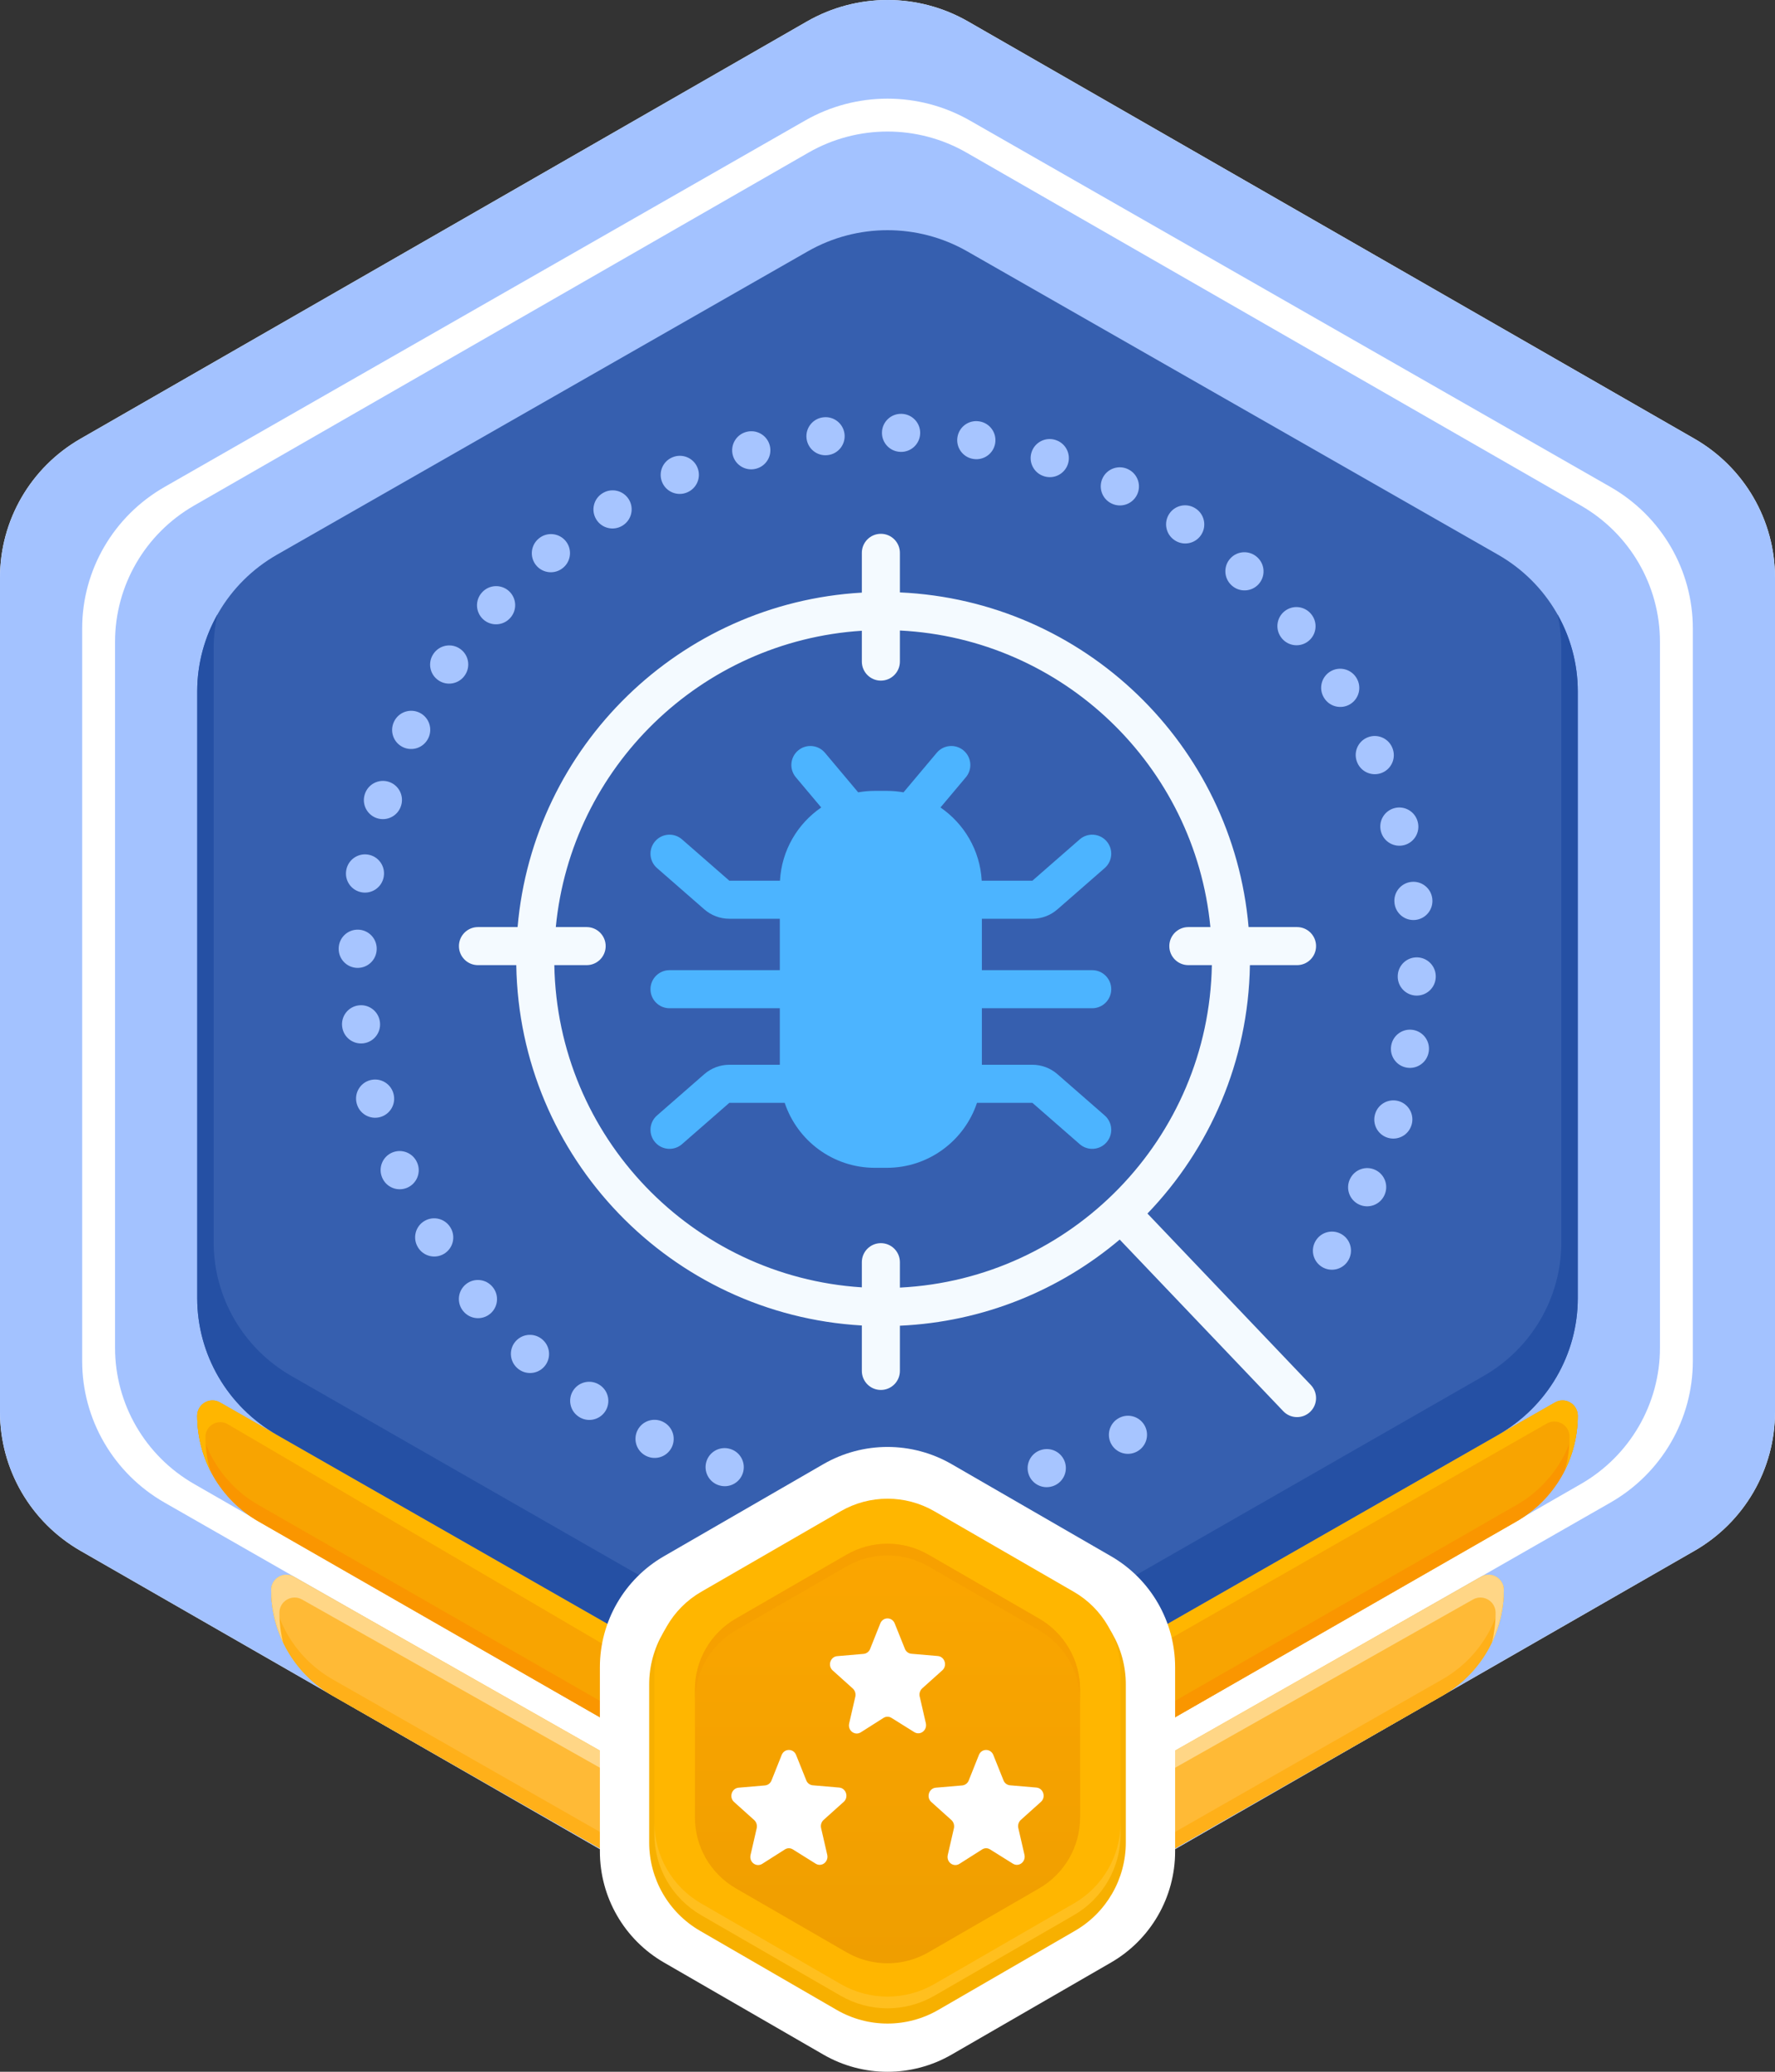
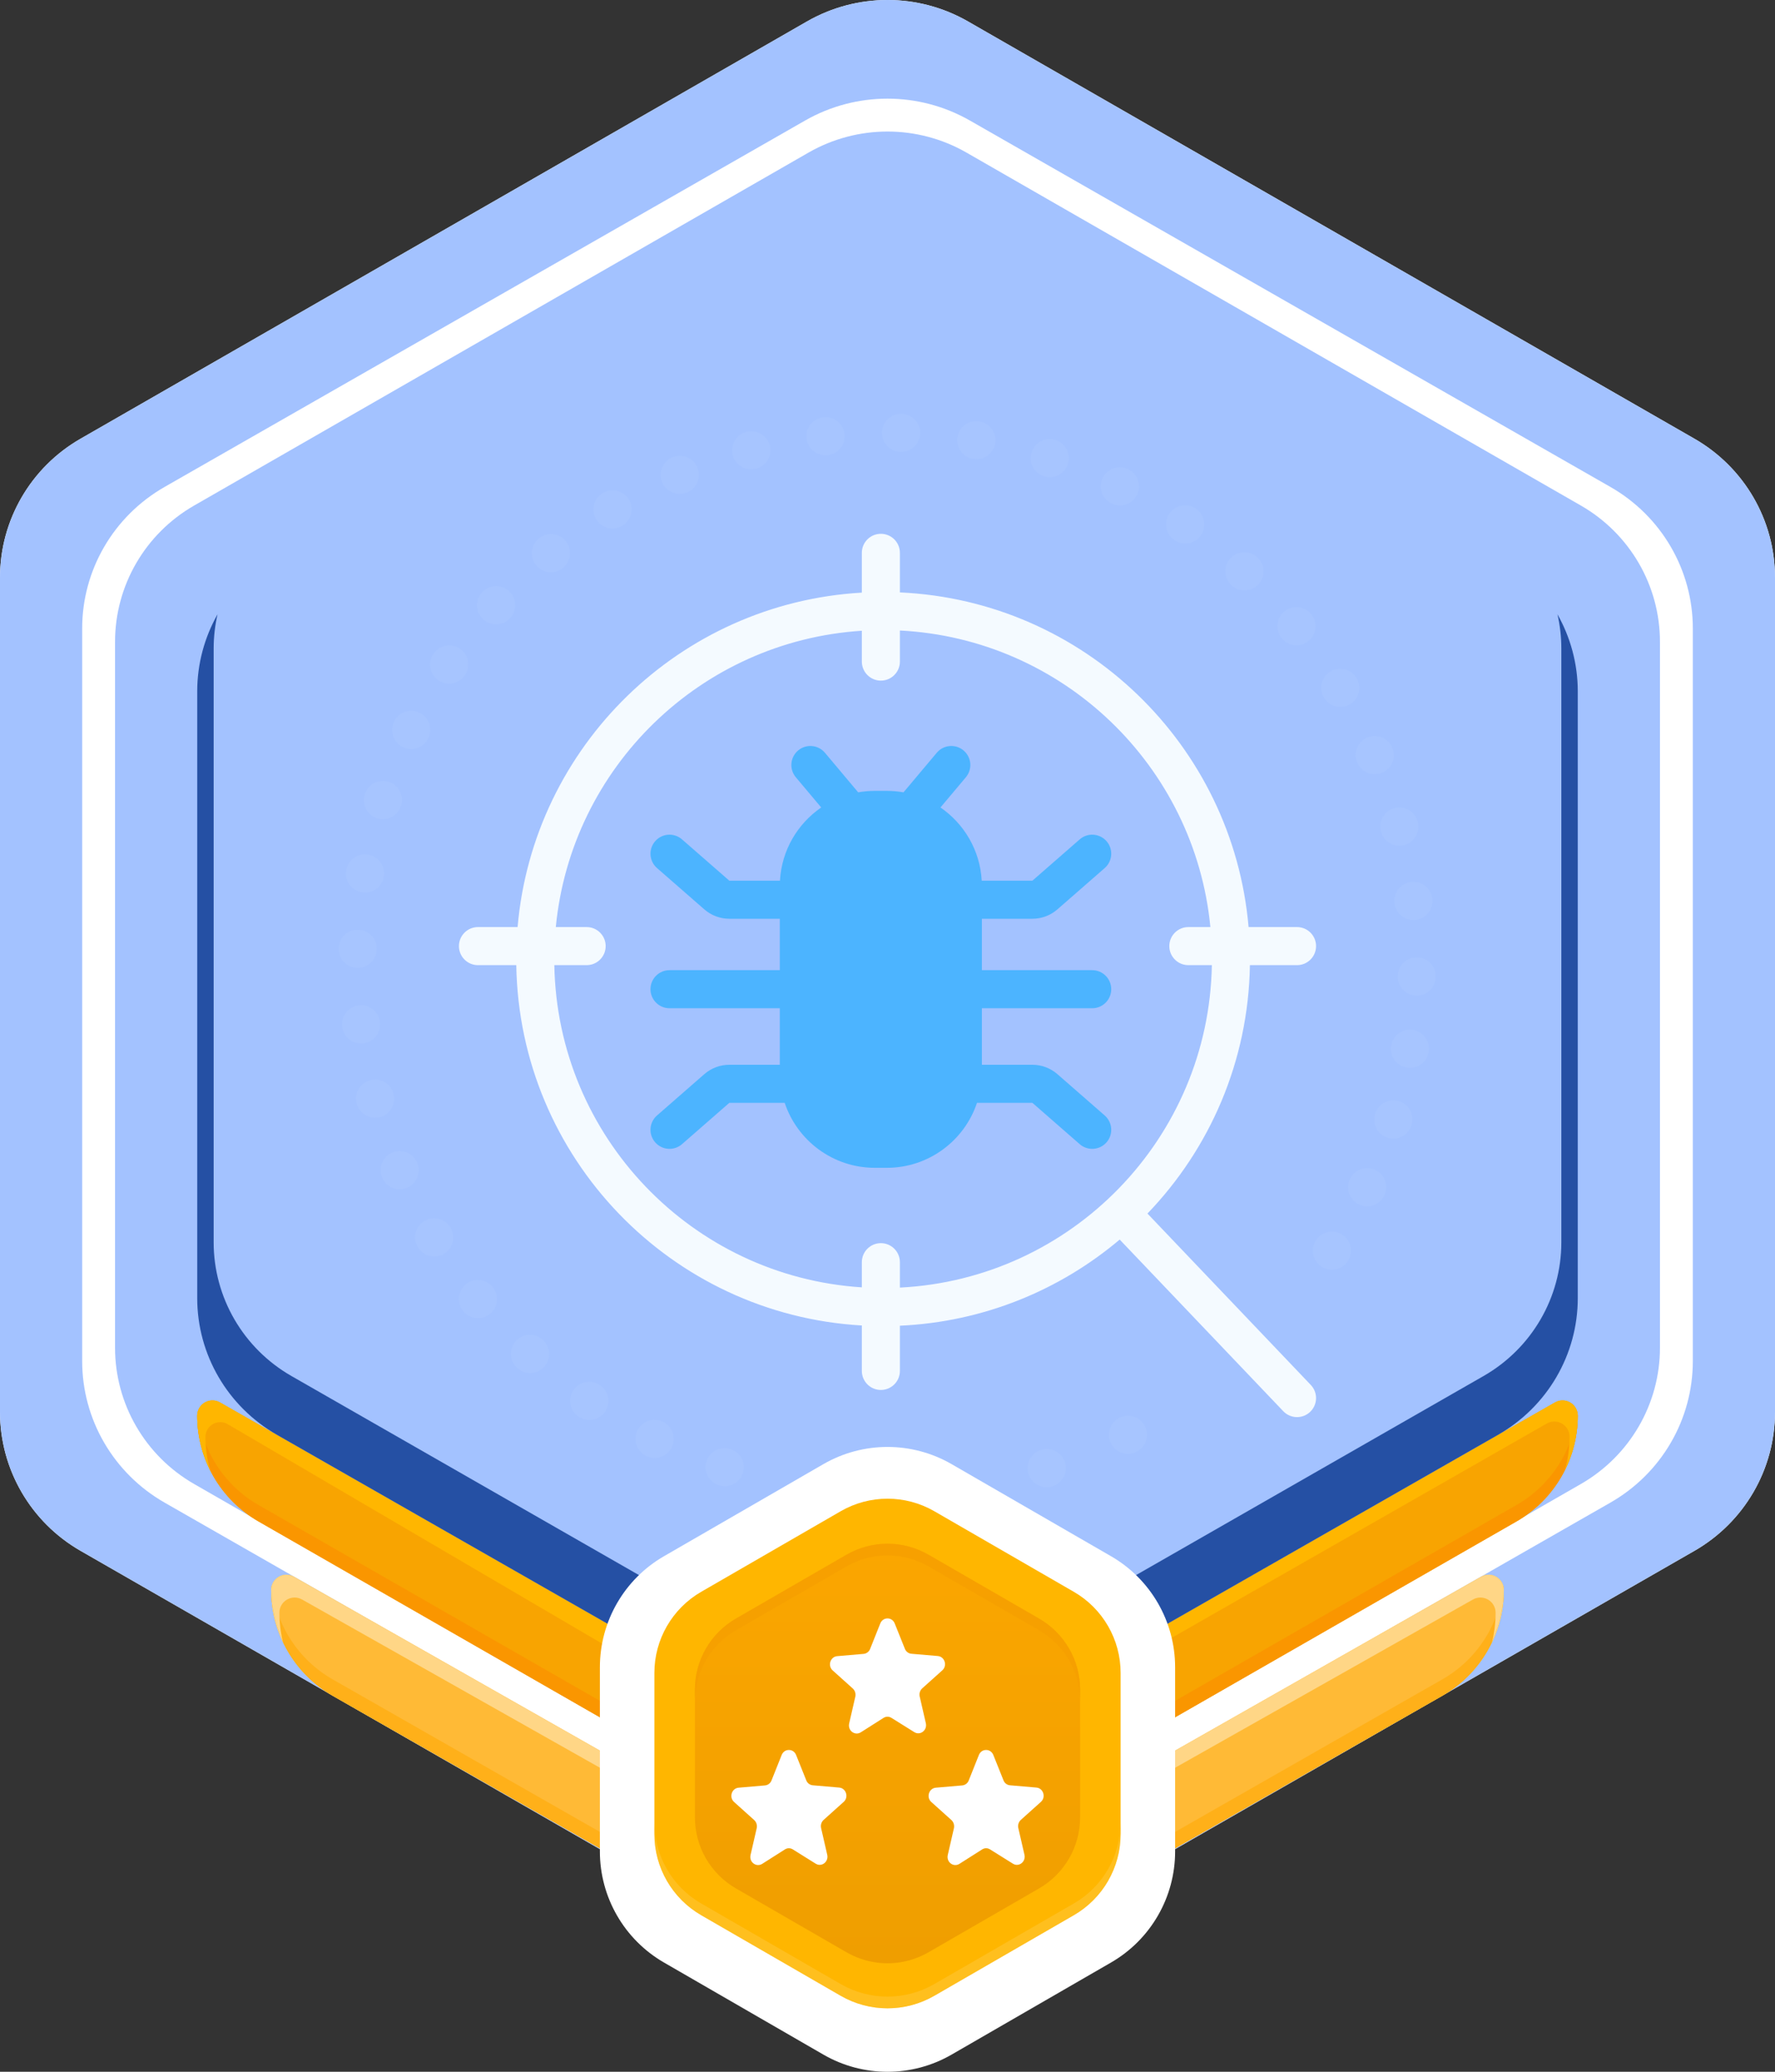
<svg xmlns="http://www.w3.org/2000/svg" width="108" height="126" viewBox="0 0 108 126" fill="none">
  <rect x="0" y="0" width="108" height="126" fill="#333333" stroke="none" />
  <path d="M49.099 1.306C52.132 -0.435 55.868 -0.435 58.901 1.306L103.098 26.682C106.132 28.423 108 31.642 108 35.124V85.876C108 89.359 106.132 92.577 103.098 94.318L58.901 119.694C55.868 121.435 52.132 121.435 49.099 119.694L4.902 94.318C1.868 92.577 0 89.359 0 85.876V35.124C0 31.642 1.868 28.423 4.902 26.682L49.099 1.306Z" fill="white" />
  <path fill-rule="evenodd" clip-rule="evenodd" d="M58.901 1.306C55.868 -0.435 52.132 -0.435 49.099 1.306L4.902 26.682C1.868 28.423 0 31.642 0 35.124V85.876C0 89.359 1.868 92.577 4.902 94.318L49.099 119.694C52.132 121.435 55.868 121.435 58.901 119.694L103.098 94.318C106.132 92.577 108 89.359 108 85.876V35.124C108 31.642 106.132 28.423 103.098 26.682L58.901 1.306ZM59.014 7.331C55.911 5.556 52.089 5.556 48.986 7.331L10.014 29.615C6.911 31.389 5 34.667 5 38.216V82.784C5 86.332 6.911 89.611 10.014 91.385L48.986 113.669C52.089 115.444 55.911 115.444 59.014 113.669L97.986 91.385C101.089 89.611 103 86.332 103 82.784V38.216C103 34.667 101.089 31.389 97.986 29.615L59.014 7.331Z" fill="#A3C2FF" />
  <path d="M49.191 9.282C52.167 7.573 55.833 7.573 58.809 9.282L96.191 30.748C99.167 32.457 101 35.615 101 39.033V81.967C101 85.385 99.167 88.543 96.191 90.252L58.809 111.718C55.833 113.427 52.167 113.427 49.191 111.718L11.809 90.252C8.833 88.543 7 85.385 7 81.967V39.033C7 35.615 8.833 32.457 11.809 30.748L49.191 9.282Z" fill="#A3C2FF" />
  <path d="M92.273 92.53C94.578 91.208 96 88.754 96 86.097C96 85.385 95.231 84.939 94.613 85.292L58.85 105.714C55.849 107.428 52.151 107.428 49.15 105.714L13.387 85.292C12.769 84.939 12 85.385 12 86.097C12 88.754 13.422 91.208 15.727 92.53L49.191 111.718C52.167 113.427 55.833 113.427 58.809 111.718L92.273 92.53Z" fill="#F8A401" />
  <path d="M95.963 85.835C95.727 88.202 94.363 90.332 92.273 91.53L58.809 110.718C55.833 112.427 52.167 112.427 49.191 110.718L15.727 91.53C13.637 90.332 12.273 88.202 12.037 85.835C12.013 85.917 12 86.005 12 86.097C12 88.754 13.422 91.208 15.727 92.53L49.191 111.718C52.167 113.427 55.833 113.427 58.809 111.718L92.273 92.53C94.578 91.208 96 88.754 96 86.097C96 86.005 95.987 85.917 95.963 85.835Z" fill="#FA9600" />
  <path d="M95.216 89.415C95.723 88.402 96 87.269 96 86.097C96 85.385 95.231 84.939 94.613 85.292L58.85 105.714C55.849 107.428 52.151 107.428 49.15 105.714L13.387 85.292C12.769 84.939 12 85.385 12 86.097C12 87.278 12.281 88.418 12.795 89.438C12.602 88.783 12.5 88.096 12.5 87.395C12.5 86.698 13.256 86.265 13.858 86.617L48.65 107C51.651 108.714 55.349 108.714 58.35 107L94.113 86.577C94.731 86.225 95.5 86.671 95.5 87.382C95.5 88.08 95.402 88.763 95.216 89.415Z" fill="#FFB600" />
  <path d="M87.763 103.132C90.074 101.814 91.5 99.358 91.5 96.698C91.5 95.988 90.734 95.542 90.117 95.893L58.85 113.652C55.849 115.366 52.151 115.366 49.15 113.652L17.883 95.893C17.266 95.542 16.5 95.988 16.5 96.698C16.5 99.358 17.926 101.814 20.236 103.132L49.191 119.656C52.167 121.365 55.833 121.365 58.809 119.656L87.763 103.132Z" fill="#FFBA36" />
  <path d="M91.463 96.436C91.226 98.806 89.859 100.937 87.763 102.132L58.809 118.656C55.833 120.365 52.167 120.365 49.191 118.656L20.236 102.132C18.142 100.937 16.774 98.806 16.537 96.436C16.513 96.518 16.5 96.606 16.5 96.698C16.5 99.358 17.926 101.814 20.236 103.132L49.191 119.656C52.167 121.365 55.833 121.365 58.809 119.656L87.763 103.132C90.074 101.814 91.5 99.358 91.5 96.698C91.5 96.606 91.487 96.518 91.463 96.436Z" fill="#FFB019" />
  <path d="M90.776 99.893C91.245 98.912 91.5 97.823 91.5 96.698C91.5 95.988 90.734 95.542 90.117 95.893L58.85 113.652C55.849 115.366 52.151 115.366 49.15 113.652L17.883 95.893C17.266 95.542 16.5 95.988 16.5 96.698C16.5 97.823 16.755 98.912 17.224 99.893C17.077 99.309 17 98.702 17 98.084C17 97.376 17.763 96.931 18.38 97.279L49.15 114.652C52.151 116.366 55.849 116.366 58.85 114.652L89.621 97.279C90.237 96.931 91 97.376 91 98.084C91 98.702 90.923 99.309 90.776 99.893Z" fill="#FFD686" />
-   <path d="M49.15 15.286C52.151 13.571 55.849 13.571 58.85 15.286L91.15 33.737C94.151 35.452 96 38.62 96 42.048V78.951C96 82.38 94.151 85.548 91.15 87.263L58.85 105.714C55.849 107.429 52.151 107.429 49.15 105.714L16.85 87.263C13.849 85.548 12 82.38 12 78.951V42.048C12 38.62 13.849 35.452 16.85 33.737L49.15 15.286Z" fill="#365FAF" />
  <path d="M13.236 37.36C12.439 38.769 12 40.378 12 42.048V78.951C12 82.38 13.849 85.548 16.85 87.263L49.15 105.714C52.151 107.429 55.849 107.429 58.85 105.714L91.15 87.263C94.151 85.548 96 82.38 96 78.951V42.048C96 40.378 95.561 38.769 94.764 37.36C94.919 38.036 95 38.735 95 39.445V75.555C95 78.91 93.195 82.01 90.266 83.687L58.734 101.742C55.805 103.419 52.195 103.419 49.266 101.742L17.734 83.687C14.805 82.01 13 78.91 13 75.555V39.445C13 38.735 13.081 38.036 13.236 37.36Z" fill="#2550A4" />
  <path d="M50.1 89.045C52.514 87.652 55.486 87.652 57.9 89.045L67.6 94.646C70.013 96.039 71.5 98.614 71.5 101.4V112.601C71.5 115.388 70.013 117.963 67.6 119.356L57.9 124.957C55.486 126.35 52.514 126.35 50.1 124.957L40.4 119.356C37.986 117.963 36.5 115.388 36.5 112.601V101.4C36.5 98.614 37.986 96.039 40.4 94.646L50.1 89.045Z" fill="white" />
-   <path d="M50.908 92.262C52.821 91.156 55.179 91.156 57.092 92.262L65.408 97.073C67.321 98.18 68.5 100.226 68.5 102.439V112.061C68.5 114.275 67.321 116.321 65.408 117.427L57.092 122.238C55.179 123.345 52.821 123.345 50.908 122.238L42.592 117.427C40.679 116.321 39.5 114.275 39.5 112.061V102.439C39.5 100.226 40.679 98.18 42.592 97.073L50.908 92.262Z" fill="#F7B000" />
  <path d="M51.152 91.91C52.915 90.893 55.086 90.893 56.849 91.91L65.336 96.81C67.099 97.828 68.184 99.709 68.184 101.744V111.544C68.184 113.579 67.099 115.46 65.336 116.478L56.849 121.378C55.086 122.395 52.915 122.395 51.152 121.378L42.665 116.478C40.902 115.46 39.816 113.579 39.816 111.544V101.744C39.816 99.709 40.902 97.828 42.665 96.81L51.152 91.91Z" fill="#FFB600" />
  <path opacity="0.5" d="M39.816 110.832V111.544C39.816 113.579 40.902 115.46 42.665 116.478L51.152 121.378C52.915 122.395 55.086 122.395 56.849 121.378L65.336 116.478C67.099 115.46 68.184 113.579 68.184 111.544V110.832C68.184 112.867 67.099 114.748 65.336 115.765L56.849 120.666C55.086 121.683 52.915 121.683 51.152 120.666L42.665 115.765C40.902 114.748 39.816 112.867 39.816 110.832Z" fill="#FFC83D" />
  <path d="M51.508 94.553C53.05 93.663 54.95 93.663 56.493 94.553L63.225 98.44C64.767 99.331 65.718 100.976 65.718 102.757V110.531C65.718 112.312 64.767 113.958 63.225 114.848L56.493 118.735C54.95 119.625 53.05 119.625 51.508 118.735L44.776 114.848C43.233 113.958 42.283 112.312 42.283 110.531V102.757C42.283 100.976 43.233 99.331 44.776 98.44L51.508 94.553Z" fill="url(#paint0_linear_323_7186)" />
  <path opacity="0.7" d="M56.493 94.553C54.95 93.663 53.05 93.663 51.508 94.553L44.776 98.44C43.233 99.331 42.283 100.976 42.283 102.757V103.469C42.283 101.688 43.233 100.043 44.776 99.152L51.508 95.265C53.05 94.375 54.95 94.375 56.493 95.265L63.225 99.152C64.767 100.043 65.718 101.688 65.718 103.469V102.757C65.718 100.976 64.767 99.331 63.225 98.44L56.493 94.553Z" fill="#F69E00" />
  <path d="M56.112 102.683L57.336 101.585C57.653 101.3 57.483 100.755 57.063 100.716L55.456 100.578C55.279 100.563 55.124 100.448 55.058 100.278L54.439 98.734C54.276 98.327 53.724 98.327 53.561 98.734L52.942 100.286C52.876 100.455 52.721 100.57 52.544 100.586L50.937 100.724C50.517 100.763 50.347 101.308 50.664 101.592L51.888 102.691C52.021 102.814 52.08 102.998 52.043 103.183L51.667 104.819C51.571 105.25 52.013 105.58 52.374 105.357L53.753 104.481C53.908 104.381 54.092 104.381 54.247 104.481L55.626 105.342C55.987 105.572 56.429 105.234 56.333 104.804L55.957 103.167C55.92 102.991 55.979 102.806 56.112 102.683Z" fill="white" />
  <path d="M50.112 110.683L51.336 109.585C51.653 109.3 51.483 108.755 51.063 108.716L49.456 108.578C49.279 108.563 49.124 108.448 49.058 108.278L48.439 106.734C48.276 106.327 47.724 106.327 47.561 106.734L46.942 108.286C46.876 108.455 46.721 108.57 46.544 108.586L44.937 108.724C44.517 108.763 44.347 109.308 44.664 109.592L45.888 110.691C46.021 110.814 46.08 110.998 46.043 111.183L45.667 112.819C45.571 113.25 46.013 113.58 46.374 113.357L47.753 112.481C47.908 112.381 48.092 112.381 48.247 112.481L49.626 113.342C49.987 113.572 50.429 113.234 50.333 112.804L49.957 111.167C49.92 110.991 49.979 110.806 50.112 110.683Z" fill="white" />
  <path d="M62.112 110.683L63.336 109.585C63.653 109.3 63.483 108.755 63.063 108.716L61.456 108.578C61.279 108.563 61.124 108.448 61.058 108.278L60.439 106.734C60.276 106.327 59.724 106.327 59.561 106.734L58.942 108.286C58.876 108.455 58.721 108.57 58.544 108.586L56.937 108.724C56.517 108.763 56.347 109.308 56.664 109.592L57.888 110.691C58.021 110.814 58.08 110.998 58.043 111.183L57.667 112.819C57.571 113.25 58.013 113.58 58.374 113.357L59.753 112.481C59.908 112.381 60.092 112.381 60.247 112.481L61.626 113.342C61.987 113.572 62.429 113.234 62.333 112.804L61.957 111.167C61.92 110.991 61.979 110.806 62.112 110.683Z" fill="white" />
  <path fill-rule="evenodd" clip-rule="evenodd" d="M54.789 27.482C54.151 27.466 53.646 26.934 53.663 26.295C53.679 25.656 54.211 25.152 54.849 25.169L54.861 25.169C55.5 25.186 56.005 25.717 55.988 26.356C55.971 26.995 55.44 27.499 54.801 27.483L54.789 27.482ZM51.385 26.396C51.458 27.031 51.003 27.605 50.368 27.679L50.357 27.68C49.722 27.754 49.148 27.299 49.074 26.664C49 26.029 49.455 25.455 50.09 25.381L50.102 25.38C50.737 25.306 51.311 25.761 51.385 26.396ZM58.258 26.576C58.364 25.945 58.961 25.521 59.592 25.628L59.603 25.63C60.233 25.736 60.658 26.334 60.551 26.964C60.444 27.594 59.847 28.018 59.216 27.912L59.206 27.91C58.575 27.803 58.151 27.206 58.258 26.576ZM46.835 27.088C46.998 27.706 46.63 28.339 46.012 28.503L46.002 28.506C45.384 28.669 44.75 28.301 44.587 27.684C44.423 27.066 44.791 26.432 45.408 26.268L45.42 26.265C46.038 26.102 46.671 26.47 46.835 27.088ZM62.765 27.504C62.961 26.896 63.612 26.561 64.221 26.757L64.232 26.761C64.841 26.956 65.175 27.608 64.979 28.217C64.783 28.825 64.131 29.16 63.523 28.964L63.512 28.96C62.904 28.765 62.569 28.113 62.765 27.504ZM42.431 28.424C42.682 29.012 42.408 29.692 41.82 29.942L41.81 29.947C41.222 30.197 40.542 29.924 40.292 29.336C40.041 28.748 40.314 28.068 40.902 27.818L40.913 27.813C41.501 27.563 42.181 27.836 42.431 28.424ZM67.093 29.069C67.373 28.495 68.066 28.257 68.641 28.538L68.651 28.543C69.225 28.825 69.463 29.518 69.182 30.092C68.901 30.666 68.207 30.903 67.633 30.622L67.623 30.617C67.049 30.336 66.812 29.643 67.093 29.069ZM38.265 30.378C38.596 30.924 38.423 31.636 37.876 31.967L37.867 31.973C37.321 32.305 36.609 32.131 36.277 31.585C35.945 31.039 36.118 30.327 36.665 29.995L36.675 29.989C37.221 29.657 37.933 29.831 38.265 30.378ZM71.151 31.238C71.511 30.709 72.231 30.573 72.759 30.933L72.769 30.939C73.297 31.299 73.433 32.02 73.073 32.547C72.713 33.076 71.993 33.212 71.465 32.852L71.456 32.846C70.928 32.486 70.791 31.766 71.151 31.238ZM34.419 32.904C34.824 33.398 34.753 34.127 34.26 34.533L34.251 34.54C33.758 34.946 33.028 34.875 32.622 34.382C32.216 33.888 32.287 33.159 32.781 32.753L32.79 32.745C33.283 32.339 34.013 32.411 34.419 32.904ZM74.86 33.962C75.291 33.49 76.023 33.457 76.495 33.888L76.504 33.896C76.976 34.328 77.008 35.059 76.577 35.531C76.146 36.003 75.414 36.035 74.942 35.604L74.934 35.597C74.462 35.166 74.429 34.434 74.86 33.962ZM30.969 35.95C31.441 36.382 31.474 37.114 31.042 37.585L31.035 37.593C30.604 38.065 29.872 38.098 29.4 37.667C28.928 37.236 28.895 36.504 29.326 36.032L29.334 36.023C29.765 35.552 30.497 35.519 30.969 35.95ZM78.146 37.184C78.639 36.778 79.368 36.849 79.775 37.343L79.782 37.352C80.188 37.845 80.117 38.575 79.623 38.98C79.129 39.386 78.4 39.315 77.994 38.822L77.987 38.813C77.581 38.319 77.652 37.59 78.146 37.184ZM27.985 39.454C28.514 39.814 28.65 40.534 28.29 41.062L28.284 41.071C27.924 41.599 27.204 41.736 26.675 41.376C26.147 41.016 26.011 40.296 26.371 39.768L26.378 39.758C26.738 39.23 27.457 39.094 27.985 39.454ZM80.942 40.839C81.488 40.507 82.2 40.681 82.532 41.227L82.538 41.237C82.87 41.783 82.696 42.495 82.15 42.827C81.604 43.158 80.892 42.985 80.56 42.438L80.554 42.429C80.222 41.883 80.396 41.171 80.942 40.839ZM25.53 43.346C26.104 43.627 26.341 44.32 26.06 44.894L26.055 44.904C25.774 45.478 25.081 45.716 24.507 45.435C23.933 45.154 23.695 44.461 23.976 43.887L23.981 43.876C24.262 43.302 24.956 43.065 25.53 43.346ZM83.191 44.854C83.779 44.603 84.459 44.876 84.71 45.464L84.714 45.475C84.965 46.063 84.691 46.743 84.103 46.993C83.515 47.244 82.835 46.97 82.585 46.382L82.581 46.372C82.33 45.784 82.603 45.104 83.191 44.854ZM23.655 47.548C24.263 47.744 24.598 48.396 24.402 49.005L24.398 49.015C24.203 49.624 23.551 49.958 22.942 49.763C22.334 49.567 21.999 48.915 22.195 48.306L22.199 48.295C22.395 47.687 23.047 47.352 23.655 47.548ZM84.844 49.148C85.462 48.985 86.095 49.353 86.259 49.97L86.262 49.982C86.426 50.6 86.058 51.233 85.44 51.397C84.822 51.56 84.188 51.192 84.025 50.574L84.022 50.564C83.858 49.946 84.226 49.312 84.844 49.148ZM22.402 51.977C23.032 52.083 23.456 52.681 23.349 53.311L23.348 53.322C23.241 53.952 22.644 54.377 22.014 54.27C21.384 54.163 20.959 53.566 21.066 52.936L21.068 52.924C21.174 52.294 21.772 51.87 22.402 51.977ZM85.864 53.636C86.498 53.562 87.073 54.017 87.147 54.652L87.148 54.664C87.221 55.299 86.766 55.873 86.132 55.947C85.497 56.02 84.922 55.565 84.849 54.93L84.848 54.919C84.774 54.284 85.229 53.71 85.864 53.636ZM21.794 56.539C22.433 56.556 22.937 57.088 22.921 57.727L22.92 57.738C22.904 58.377 22.372 58.881 21.733 58.865C21.094 58.848 20.59 58.317 20.607 57.678L20.607 57.666C20.624 57.027 21.155 56.523 21.794 56.539ZM86.232 58.225C86.871 58.241 87.375 58.773 87.359 59.411L87.359 59.423C87.342 60.062 86.81 60.566 86.171 60.55C85.532 60.533 85.028 60.001 85.045 59.362L85.045 59.351C85.062 58.712 85.593 58.208 86.232 58.225ZM85.975 62.637C86.606 62.74 87.034 63.335 86.931 63.966L86.929 63.977C86.826 64.608 86.231 65.035 85.6 64.932C84.969 64.829 84.542 64.234 84.645 63.603L84.647 63.593C84.75 62.962 85.345 62.534 85.975 62.637ZM21.834 61.143C22.469 61.069 23.043 61.524 23.117 62.159L23.118 62.17C23.192 62.805 22.737 63.38 22.102 63.453C21.467 63.527 20.893 63.072 20.819 62.437L20.817 62.425C20.744 61.791 21.199 61.216 21.834 61.143ZM85.121 66.973C85.731 67.162 86.073 67.81 85.885 68.421L85.881 68.431C85.692 69.042 85.044 69.384 84.434 69.195C83.823 69.006 83.481 68.358 83.67 67.747L83.673 67.737C83.862 67.127 84.51 66.785 85.121 66.973ZM22.526 65.693C23.144 65.529 23.777 65.897 23.941 66.515L23.944 66.526C24.107 67.144 23.739 67.777 23.122 67.941C22.504 68.105 21.87 67.737 21.706 67.119L21.703 67.108C21.54 66.49 21.908 65.856 22.526 65.693ZM83.677 71.15C84.256 71.421 84.506 72.11 84.235 72.689L84.23 72.7C83.959 73.278 83.27 73.528 82.691 73.256C82.112 72.985 81.863 72.296 82.134 71.718L82.139 71.708C82.41 71.129 83.099 70.879 83.677 71.15ZM23.862 70.096C24.45 69.846 25.13 70.119 25.38 70.707L25.385 70.717C25.636 71.305 25.362 71.985 24.774 72.236C24.186 72.486 23.506 72.213 23.256 71.625L23.251 71.614C23.001 71.026 23.274 70.347 23.862 70.096ZM81.673 75.089C82.21 75.437 82.362 76.154 82.014 76.69L82.011 76.695C81.663 77.231 80.947 77.383 80.411 77.036C79.874 76.688 79.722 75.971 80.07 75.435L80.073 75.43C80.42 74.894 81.137 74.742 81.673 75.089ZM25.816 74.263C26.362 73.931 27.074 74.105 27.405 74.651L27.411 74.66C27.743 75.207 27.569 75.918 27.023 76.251C26.477 76.582 25.765 76.409 25.433 75.863L25.427 75.853C25.095 75.306 25.269 74.594 25.816 74.263ZM28.342 78.109C28.836 77.703 29.565 77.774 29.971 78.268L29.978 78.276C30.384 78.77 30.313 79.499 29.82 79.905C29.326 80.311 28.597 80.24 28.191 79.747L28.183 79.738C27.777 79.244 27.849 78.515 28.342 78.109ZM31.388 81.558C31.82 81.087 32.552 81.054 33.023 81.485L33.032 81.493C33.503 81.924 33.536 82.656 33.105 83.128C32.674 83.599 31.942 83.632 31.47 83.201L31.462 83.193C30.99 82.762 30.957 82.03 31.388 81.558ZM34.892 84.542C35.252 84.014 35.972 83.878 36.5 84.238L36.509 84.244C37.037 84.604 37.174 85.324 36.814 85.852C36.454 86.38 35.734 86.516 35.206 86.157L35.196 86.15C34.668 85.79 34.532 85.07 34.892 84.542ZM69.664 86.733C69.955 87.302 69.729 87.999 69.16 88.29L69.154 88.293C68.585 88.584 67.888 88.358 67.597 87.789C67.306 87.22 67.532 86.523 68.101 86.232L68.106 86.229C68.675 85.938 69.373 86.164 69.664 86.733ZM38.784 86.998C39.065 86.424 39.758 86.186 40.332 86.467L40.342 86.472C40.916 86.753 41.154 87.446 40.873 88.02C40.592 88.594 39.899 88.832 39.325 88.551L39.314 88.546C38.74 88.265 38.503 87.572 38.784 86.998ZM64.799 88.937C64.991 89.547 64.653 90.197 64.044 90.389L64.031 90.393C63.421 90.586 62.771 90.247 62.579 89.638C62.387 89.028 62.725 88.378 63.334 88.186L63.347 88.182C63.956 87.99 64.606 88.328 64.799 88.937ZM42.986 88.873C43.182 88.264 43.834 87.93 44.443 88.126L44.453 88.129C45.062 88.325 45.396 88.977 45.2 89.585C45.005 90.194 44.353 90.528 43.745 90.332L43.733 90.329C43.125 90.133 42.791 89.481 42.986 88.873Z" fill="#A7C5FF" />
  <path fill-rule="evenodd" clip-rule="evenodd" d="M53.596 32.465C54.236 32.465 54.754 32.983 54.754 33.622V36.029C65.96 36.533 75.014 45.3 75.97 56.383H78.919C79.558 56.383 80.076 56.901 80.076 57.54C80.076 58.179 79.558 58.698 78.919 58.698H76.051C75.956 64.561 73.6 69.874 69.817 73.805L79.756 84.23C80.197 84.693 80.179 85.425 79.717 85.866C79.254 86.307 78.522 86.29 78.081 85.827L68.128 75.388C64.484 78.466 59.84 80.397 54.754 80.627V83.377C54.754 84.016 54.236 84.534 53.596 84.534C52.957 84.534 52.439 84.016 52.439 83.377V80.613C40.834 79.95 31.604 70.423 31.413 58.698H29.081C28.442 58.698 27.924 58.179 27.924 57.54C27.924 56.901 28.442 56.383 29.081 56.383H31.493C32.442 45.39 41.359 36.675 52.439 36.042V33.622C52.439 32.983 52.957 32.465 53.596 32.465ZM33.728 58.698H35.695C36.334 58.698 36.852 58.179 36.852 57.54C36.852 56.901 36.334 56.383 35.695 56.383H33.818C34.755 46.669 42.637 38.986 52.439 38.361V40.236C52.439 40.876 52.957 41.394 53.596 41.394C54.236 41.394 54.754 40.876 54.754 40.236V38.346C64.681 38.845 72.701 46.58 73.646 56.383H72.305C71.666 56.383 71.147 56.901 71.147 57.54C71.147 58.179 71.666 58.698 72.305 58.698H73.736C73.545 69.236 65.207 77.784 54.754 78.309V76.763C54.754 76.124 54.236 75.606 53.596 75.606C52.957 75.606 52.439 76.124 52.439 76.763V78.294C42.114 77.636 33.917 69.144 33.728 58.698Z" fill="#F4FAFF" />
  <path d="M48.563 45.641C48.074 46.052 48.011 46.782 48.422 47.271L49.967 49.109C48.529 50.095 47.559 51.713 47.457 53.562H44.376L41.497 51.049C41.016 50.629 40.285 50.678 39.865 51.16C39.444 51.641 39.494 52.372 39.975 52.793L42.854 55.306C43.276 55.674 43.817 55.877 44.376 55.877H47.448V59.004H40.736C40.097 59.004 39.579 59.522 39.579 60.161C39.579 60.801 40.097 61.319 40.736 61.319H47.448V64.757H44.376C43.817 64.757 43.276 64.96 42.854 65.328L39.975 67.841C39.494 68.262 39.444 68.993 39.865 69.474C40.285 69.956 41.016 70.005 41.497 69.585L44.376 67.072H47.745C48.511 69.369 50.679 71.024 53.234 71.024H53.956C56.51 71.024 58.678 69.369 59.445 67.072H62.816L65.695 69.585C66.176 70.005 66.907 69.956 67.328 69.474C67.748 68.993 67.698 68.262 67.217 67.841L64.338 65.328C63.916 64.96 63.376 64.757 62.816 64.757H59.742V61.319H66.456C67.095 61.319 67.613 60.801 67.613 60.161C67.613 59.522 67.095 59.004 66.456 59.004H59.742V55.877H62.816C63.376 55.877 63.916 55.674 64.338 55.306L67.217 52.793C67.698 52.372 67.748 51.641 67.328 51.16C66.907 50.678 66.176 50.629 65.695 51.049L62.816 53.562H59.733C59.631 51.713 58.661 50.095 57.223 49.109L58.768 47.271C59.18 46.782 59.116 46.052 58.627 45.641C58.138 45.23 57.408 45.293 56.997 45.782L54.974 48.188C54.643 48.13 54.303 48.099 53.956 48.099H53.234C52.887 48.099 52.547 48.13 52.216 48.188L50.194 45.782C49.782 45.293 49.053 45.23 48.563 45.641Z" fill="#4CB4FF" />
  <defs>
    <linearGradient id="paint0_linear_323_7186" x1="54" y1="93.885" x2="54" y2="119.403" gradientUnits="userSpaceOnUse">
      <stop stop-color="#FBA600" />
      <stop offset="1" stop-color="#EF9E00" />
    </linearGradient>
  </defs>
</svg>